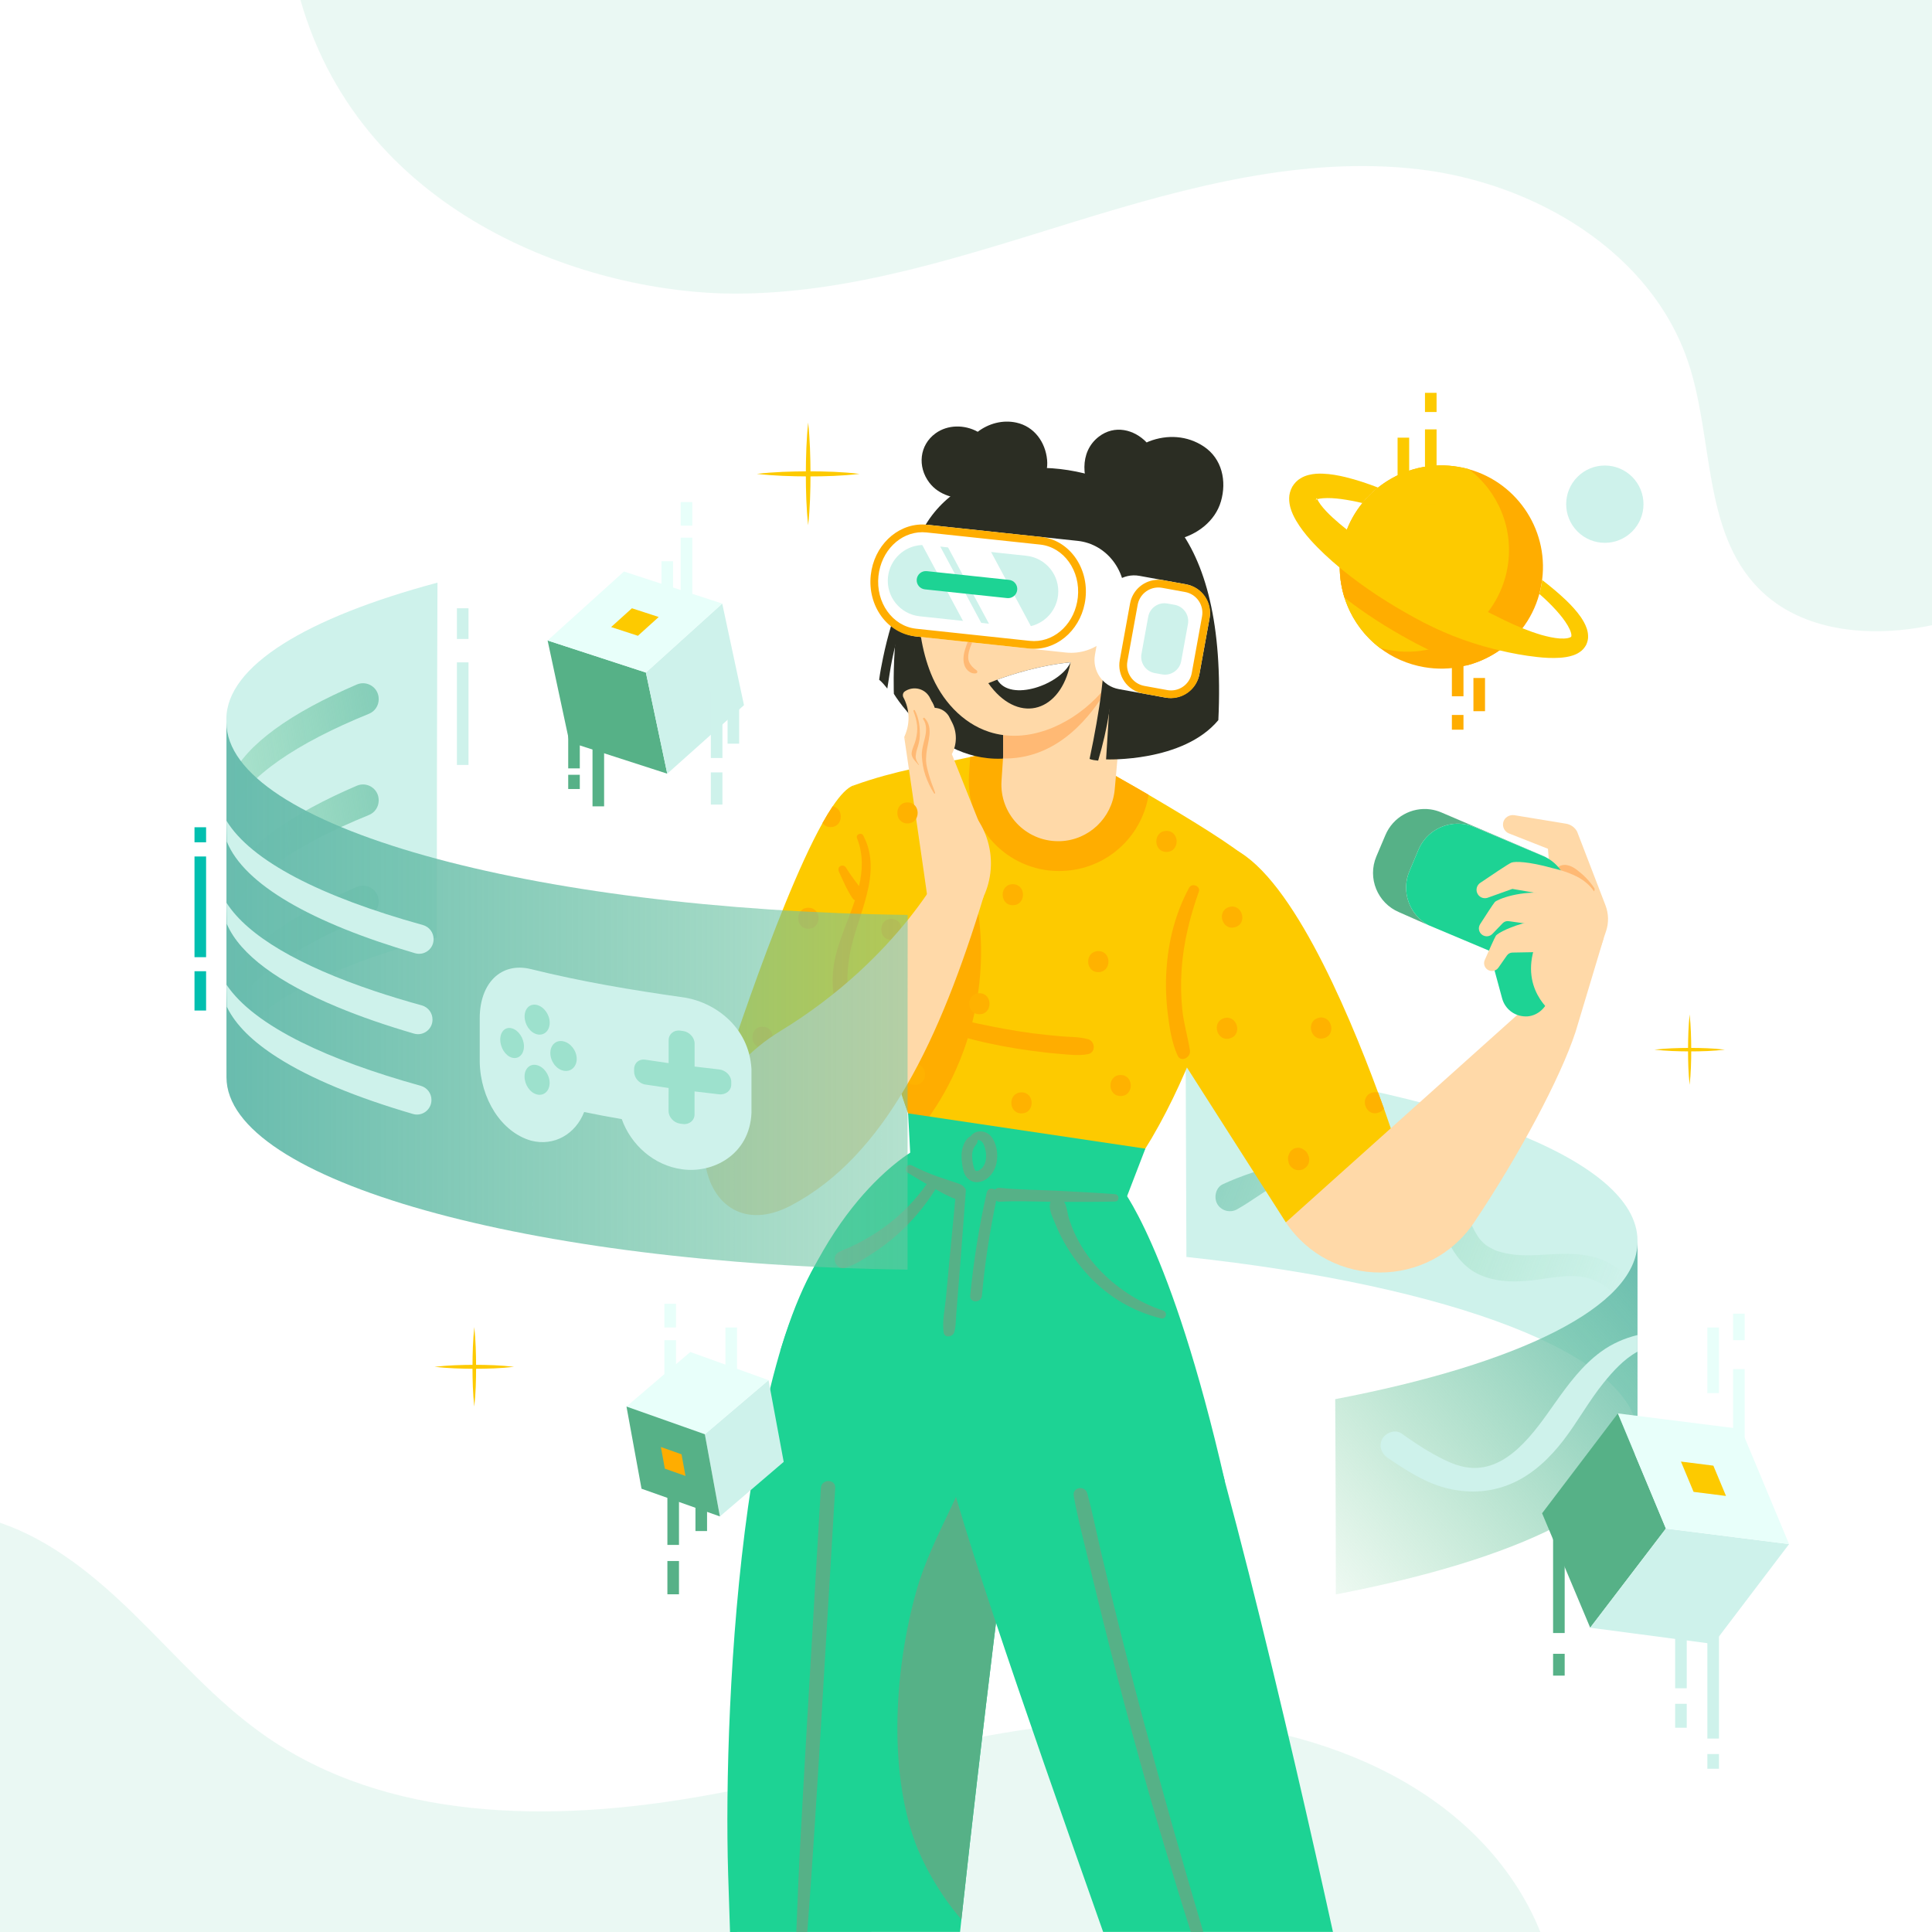
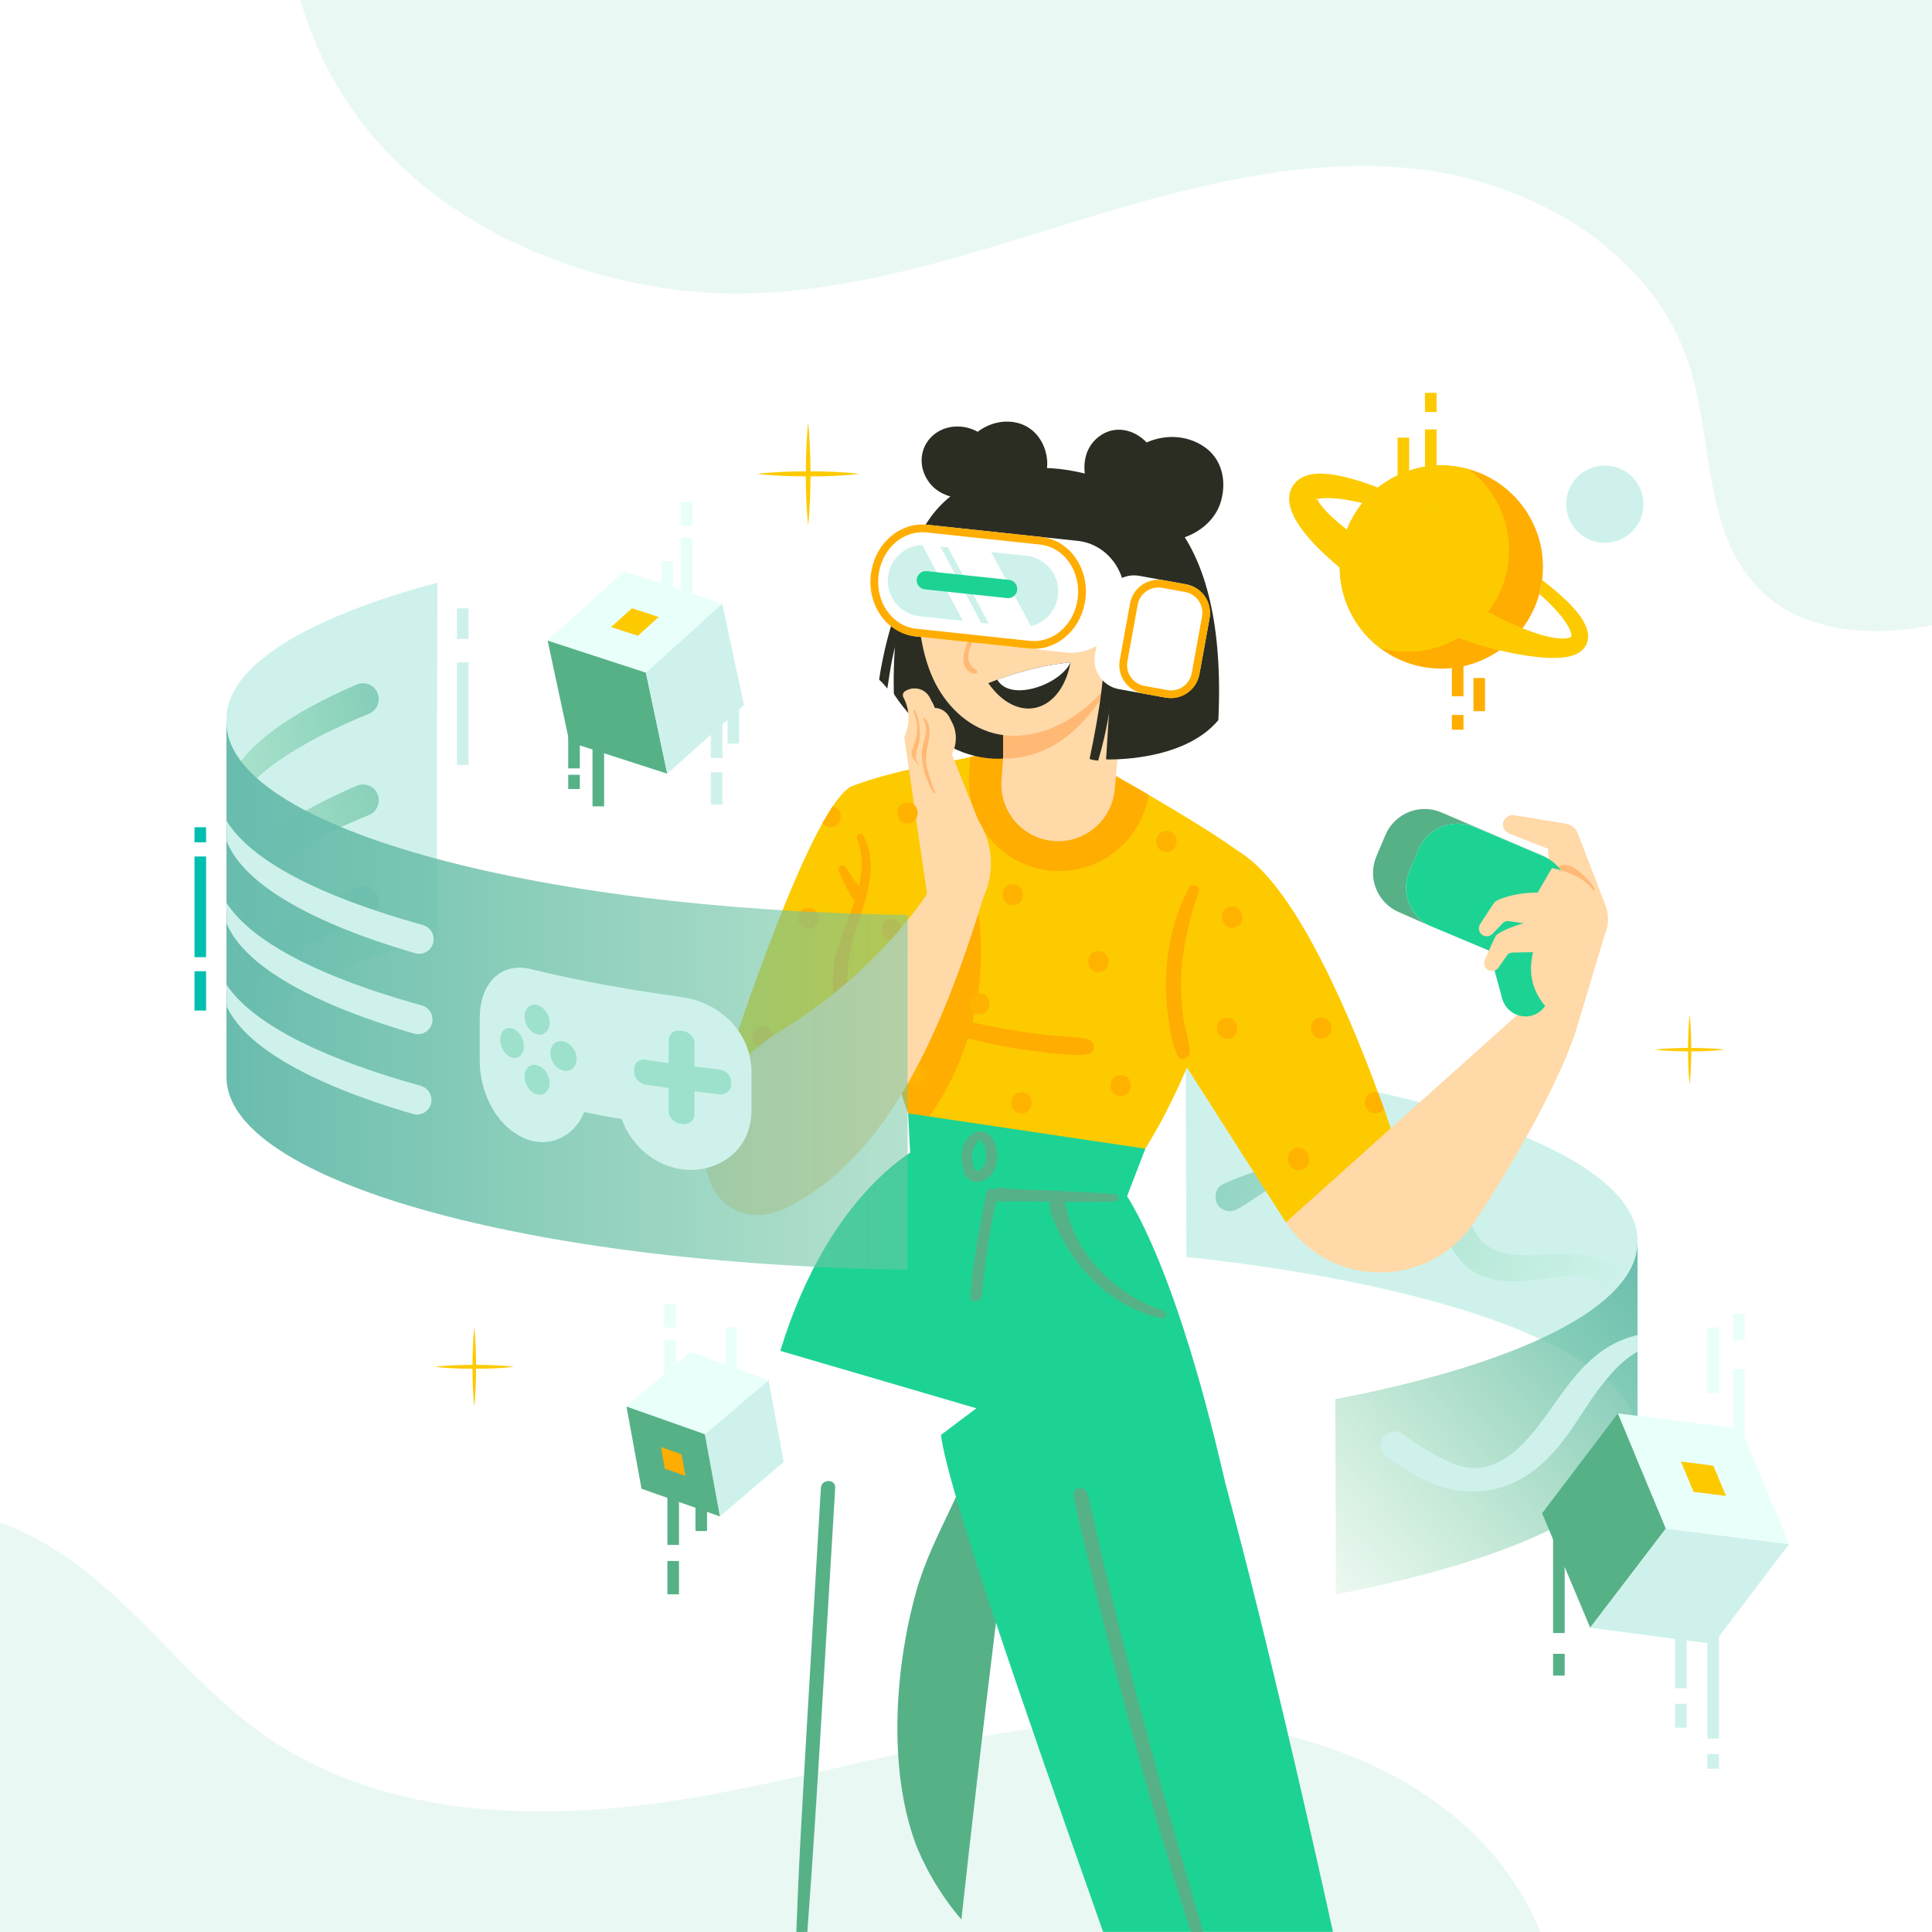
<svg xmlns="http://www.w3.org/2000/svg" version="1.1" x="0px" y="0px" viewBox="0 0 500 500" style="enable-background:new 0 0 500 500;" xml:space="preserve">
  <g id="BACKGROUND">
    <rect style="fill:#FFFFFF;" width="500" height="500" />
  </g>
  <g id="OBJECTS">
    <g>
      <path style="opacity:0.5;fill:#D7F3E8;" d="M500,0v161.8c-15.76,3.32-33.7,1.88-44.89-9.54c-14.49-14.78-11.64-38.78-18.17-58.41    c-9.54-28.64-39.7-46.48-69.68-50.03c-29.98-3.54-60.01,4.57-88.86,13.46c-28.86,8.88-58.05,18.71-88.23,18.71    C153.564,75.99,93.994,56.894,77.76,0H500z" />
      <path style="opacity:0.5;fill:#D7F3E8;" d="M398.63,500H0V394.08c13.33,4.55,24.66,13.87,34.78,23.78    c10.9,10.65,20.97,22.31,33.43,31.09c31.83,22.44,74.28,22.72,112.65,16.04c38.37-6.68,75.97-19.43,114.92-20.07    c38.94-0.64,81.52,14.14,99.82,48.52C396.73,495.56,397.74,497.75,398.63,500z" />
    </g>
    <g>
      <g>
        <path style="fill:#CEF2EB;" d="M306.86,274.719c0.008,3.1,0.014,6.199,0.025,9.298c0.049,13.761,0.103,27.522,0.156,41.283     c68.406,7.341,116.741,25.312,116.741,46.325v-50.562C423.783,300.032,375.362,282.048,306.86,274.719z" />
        <linearGradient id="SVGID_1_" gradientUnits="userSpaceOnUse" x1="253.763" y1="271.913" x2="418.507" y2="337.124">
          <stop offset="0" style="stop-color:#69BCAE" />
          <stop offset="0.405" style="stop-color:#6CC1A9;stop-opacity:0.595" />
          <stop offset="0.894" style="stop-color:#76CE9A;stop-opacity:0.106" />
          <stop offset="1" style="stop-color:#79D296;stop-opacity:0" />
        </linearGradient>
        <path style="fill:url(#SVGID_1_);" d="M422.356,333.992c-0.314-2.11-1.232-3.721-2.872-5.09     c-1.579-1.318-3.289-2.257-5.203-2.993c-4.063-1.562-8.613-1.545-12.895-1.294c-4.383,0.257-8.454,0.598-12.639-0.491     c-0.399-0.104-0.796-0.215-1.188-0.344c-0.517-0.17-0.667-0.241-0.817-0.312c-0.428-0.205-0.847-0.424-1.257-0.662     c-0.235-0.136-0.462-0.281-0.694-0.424c-0.058-0.035-0.193-0.132-0.265-0.182c-0.656-0.521-1.272-1.161-1.783-1.826     c-0.035-0.073-0.421-0.644-0.484-0.745c-0.28-0.446-0.54-0.903-0.787-1.368c-1.861-3.497-3.031-7.386-5.494-10.54     c-2.238-2.865-5.239-5.119-8.41-6.824c-6.632-3.566-14.285-4.513-21.675-3.44c-4.958,0.72-9.869,2.117-14.623,3.673     c-5.013,1.641-10.054,3.114-14.837,5.365c-1.825,0.859-2.346,3.435-1.404,5.091c1.007,1.77,3.324,2.39,5.092,1.404     c3.817-2.129,7.246-4.908,11.128-6.905c3.873-1.992,7.815-3.588,12.109-4.399c6.737-1.272,14.316-0.374,20.304,3.077     c2.893,1.667,4.953,3.661,6.557,6.418c1.966,3.379,2.823,6.442,4.51,9.995c1.726,3.633,4.392,7.018,8.141,8.698     c3.855,1.728,7.839,1.961,11.998,1.643c4.826-0.369,9.979-1.851,14.818-1.02c3.81,0.655,6.64,2.674,9.182,5.496     C420.388,337.677,422.632,335.846,422.356,333.992z" />
        <linearGradient id="SVGID_00000066474775233358039430000005447553672847985828_" gradientUnits="userSpaceOnUse" x1="431.974" y1="330.177" x2="328.334" y2="419.318">
          <stop offset="0" style="stop-color:#69BCAE" />
          <stop offset="1" style="stop-color:#79D296;stop-opacity:0" />
        </linearGradient>
        <path style="fill:url(#SVGID_00000066474775233358039430000005447553672847985828_);" d="M423.782,321.414v50.561     c0,16.78-30.821,31.624-78.072,40.654c-0.01-12.572-0.021-25.143-0.095-37.714c-0.021-4.272-0.042-8.543-0.064-12.815     C392.887,353.07,423.782,338.215,423.782,321.414z" />
      </g>
      <path style="fill:#CEF2EB;" d="M423.782,345.511v4.303c-3.478,1.882-6.386,5.107-8.776,8.067    c-3.817,4.716-6.714,10.097-10.415,14.898c-3.426,4.441-7.613,8.48-12.741,10.869c-5.413,2.527-11.239,2.95-17.033,1.597    c-5.783-1.343-10.848-4.673-15.701-7.972c-1.618-1.11-2.389-3.119-1.353-4.938c0.899-1.576,3.331-2.485,4.927-1.364    c2.622,1.85,5.276,3.68,8.078,5.244c2.569,1.427,5.339,2.876,8.247,3.436c10.816,2.094,18.228-9.251,23.472-16.632    c3.468-4.874,7-9.664,11.874-13.216C417.163,347.752,420.398,346.325,423.782,345.511z" />
    </g>
    <g>
      <path style="fill:#FFD9A8;" d="M197.744,311.65c22.348-8.198,44.467-78.344,44.467-78.344l-24.68-22.076l-32.895,74.976    L197.744,311.65z" />
      <g>
        <g>
-           <path style="fill:#1DD394;" d="M188.931,500c0.705-0.001,1.411-0.008,2.116-0.008c19.138-0.008,38.275-0.018,57.413-0.02      c0.116-1.067,0.231-2.144,0.348-3.207c5.617-51.402,11.563-98.119,14.686-121.902c1.37-10.467,2.192-16.495,2.192-16.495      l-43.621-43.675c-29.646,18.824-35.017,124.888-33.62,170.345C188.576,489.339,188.74,494.395,188.931,500z" />
          <path style="fill:#56B187;" d="M236.779,476.653c1.891,5.288,6.247,13.454,12.029,20.112      c5.617-51.402,11.563-98.119,14.686-121.902c-2.987-2.493-6.137-4.768-9.289-6.713c-2.986,15.481-12.768,28.414-17.043,43.566      C231.628,431.416,229.793,457.199,236.779,476.653z" />
          <path style="fill:#56B187;" d="M208.939,499.986c1.409-18.841,2.588-37.697,3.717-56.557c1.164-19.45,2.328-38.9,3.493-58.35      c0.143-2.386-3.566-2.374-3.706,0c-0.646,10.96-1.291,21.92-1.937,32.879c-1.146,19.449-2.312,38.896-3.364,58.35      c-0.427,7.89-0.752,15.783-1.056,23.678C207.036,499.986,207.988,499.986,208.939,499.986z" />
        </g>
        <g>
          <g>
            <path style="fill:#1DD394;" d="M318.015,499.968c8.983,0,17.966-0.001,26.949-0.001       c-10.825-49.261-32.104-141.076-45.19-170.875l-56.252,42.26c1.545,13.218,20.84,68.838,41.965,128.617L318.015,499.968z" />
          </g>
          <path style="fill:#56B187;" d="M281.603,403.544c1.279,5.389,2.588,10.771,3.927,16.146      c4.796,19.248,9.943,38.415,15.624,57.422c2.28,7.628,4.606,15.257,7.031,22.856l3.212,0      c-5.505-18.57-10.811-37.199-15.805-55.914c-2.547-9.546-4.999-19.117-7.355-28.711c-1.178-4.797-2.332-9.601-3.462-14.41      c-1.128-4.803-2.078-9.675-3.39-14.431c-0.6-2.175-3.909-1.674-3.507,0.621C278.845,392.638,280.31,398.098,281.603,403.544z" />
        </g>
        <path style="fill:#1DD394;" d="M201.94,349.602c12.758-41.771,36.402-52.944,36.402-52.944l51.412,10.126     c0,0,13.225,15.304,27.223,76.51L201.94,349.602z" />
      </g>
      <g>
        <g>
          <path style="fill:#FDCA00;" d="M184.638,286.197l28.797,4.439l20.248-43.949l-1.205-4.11l-1.397-4.74l-3.836-12.96l-1.425-4.877      l-4.932-16.741c-1.589,0.548-3.425,2.493-5.398,5.425c-0.85,1.26-1.726,2.713-2.63,4.329      C200.557,235.069,184.638,286.197,184.638,286.197z" />
          <path style="fill:#FDCA00;" d="M323.23,222.572c0,0-9.289,53.802-33.489,84.211l-51.394-10.132      c-0.44-1.039-0.88-2.09-1.296-3.153c-2.066-5.194-3.874-10.523-5.439-15.877c-10.804-36.703-10.719-74.336-10.719-74.336      c10.768-3.923,21.829-5.586,21.829-5.586l8.36-1.785l3.777-0.794l17.184-3.642c0,0,10.328,5.647,21.804,12.247      c1.124,0.66,2.273,1.308,3.398,1.968C308.38,212.22,319.747,219.199,323.23,222.572z" />
          <path style="fill:#FDCA00;" d="M226.946,218.687c-1.629,13.154-10.108,28.796-9.044,38.47      c1.513,13.751,17.147,20.064,22.585,25.596L226.946,218.687z" />
          <path style="fill:#FFAD00;" d="M252.549,232.655c0.025-0.073,0.049-0.134,0.073-0.208c0.196-0.55-0.012-0.978-0.367-1.234      c-0.049-0.183-0.086-0.367-0.122-0.562c-0.306-1.32-2.261-0.77-2.017,0.526c0.049,0.244,0.085,0.489,0.134,0.721      c-3.654,10.303-7.614,20.497-11.892,30.556c-2.176,5.097-4.424,10.144-6.747,15.168c1.564,5.353,3.373,10.682,5.439,15.877      c1.785-2.176,3.447-4.437,4.975-6.796c6.722-10.352,10.682-22.318,11.648-34.613      C254.187,245.587,253.833,239.048,252.549,232.655z" />
          <polygon style="fill:#1DD394;" points="289.067,316.379 296.415,297.272 235.019,288.14 235.869,304.284     " />
          <g>
            <path style="fill:#FFAD00;" d="M274.098,225.424c0.329,0,0.63-0.027,0.932-0.027c11.261-0.411,20.495-8.768,22.221-19.7       c-1.123-0.658-2.274-1.315-3.397-1.973c-11.48-6.604-21.81-12.248-21.81-12.248l-17.18,3.644l-3.781,0.794l-0.302,4.549       C249.876,213.998,260.645,225.424,274.098,225.424z" />
          </g>
        </g>
      </g>
      <g>
        <path style="fill:#FDCA00;" d="M306.043,274.486l26.755,41.894l30.421-14.347c0,0-1.875-6.161-5.06-15.164     c-0.495-1.312-0.979-2.683-1.505-4.1c-8.318-22.55-23.375-57.694-38.527-63.593l-17.256,14.855l-0.225,0.208L306.043,274.486z" />
        <g>
          <path style="fill:#FFB200;" d="M333.464,300.713c-0.05-0.27-0.127-0.578-0.134-0.828c-0.023-0.365,0.044-0.708,0.202-1.029      c0.035-0.119,0.079-0.234,0.134-0.344c0.005-0.009,0.009-0.019,0.014-0.028c0.008-0.017,0.017-0.034,0.026-0.052      c0.019-0.037,0.037-0.074,0.056-0.111c0.153-0.304,0.368-0.548,0.645-0.732c0.235-0.221,0.512-0.371,0.832-0.451      c0.208-0.033,0.417-0.065,0.625-0.098c0.446-0.01,0.864,0.091,1.256,0.305c0.036,0.021,0.071,0.043,0.107,0.064      c0.015,0.009,0.03,0.018,0.046,0.028l0.03,0.018c0.444,0.268,0.751,0.531,1.019,0.979c0.129,0.216,0.228,0.516,0.33,0.771      c0.022,0.055,0.044,0.109,0.066,0.164c0.113,0.344,0.137,0.689,0.071,1.037c-0.007,0.366-0.107,0.71-0.299,1.031      c-0.168,0.335-0.405,0.603-0.71,0.805c-0.258,0.242-0.563,0.408-0.914,0.496c-0.229,0.036-0.458,0.072-0.687,0.107      c-0.49,0.011-0.951-0.1-1.381-0.336c-0.196-0.144-0.391-0.289-0.587-0.433c-0.341-0.335-0.579-0.732-0.714-1.191      C333.485,300.829,333.474,300.771,333.464,300.713z" />
          <path style="fill:#FFB200;" d="M341.147,263.444c3.365-0.977,4.882,4.244,1.516,5.221      C339.299,269.642,337.781,264.421,341.147,263.444z" />
          <path style="fill:#FFB200;" d="M316.789,263.506c3.364-0.977,4.882,4.244,1.516,5.221      C314.94,269.704,313.422,264.483,316.789,263.506z" />
          <path style="fill:#FFB200;" d="M318.117,234.737c3.365-0.977,4.882,4.244,1.516,5.222      C316.269,240.935,314.751,235.714,318.117,234.737z" />
          <path style="fill:#FFB200;" d="M356.631,287.996c0.737-0.214,1.221-0.611,1.527-1.128c-0.495-1.312-0.979-2.683-1.505-4.1      c-0.445-0.156-0.964-0.177-1.543-0.008C351.743,283.738,353.263,288.974,356.631,287.996z" />
        </g>
      </g>
      <path style="fill:#FFAD00;" d="M215.645,250.859c0.675-6.059,3.645-11.929,5.612-17.863c-0.149-0.074-0.293-0.162-0.413-0.289    c-0.508-0.538-0.858-1.273-1.229-1.911c-0.321-0.553-0.604-1.12-0.881-1.695c-0.561-1.17-1.107-2.351-1.633-3.538    c-0.221-0.5-0.145-1.155,0.394-1.43c0.525-0.268,1.117-0.104,1.43,0.394c0.682,1.085,1.4,2.138,2.167,3.164    c0.099,0.133,0.196,0.267,0.299,0.397c-0.225-0.285,0.098,0.128,0.137,0.178c0.232,0.302,0.456,0.608,0.677,0.918    c0.034,0.048,0.069,0.095,0.103,0.143c0.961-4.073,1.145-8.2-0.527-12.464c-0.365-0.931,1.15-1.522,1.612-0.656    c5.303,9.925-1.721,20.87-3.467,30.771c-0.936,5.306-1.048,11.182,1.3,16.154c2.005,4.247,5.51,7.614,9.538,9.961    c1.441,0.84,0.523,3.457-1.144,2.812C219.555,272.012,214.486,261.267,215.645,250.859z" />
      <path style="fill:#FFAD00;" d="M281.611,268.949c-2.265-0.651-4.791-0.561-7.128-0.766c-2.428-0.213-4.857-0.461-7.274-0.776    c-4.703-0.613-9.37-1.486-14.006-2.481c-9.426-2.022-18.694-4.936-27.582-8.668c-1.743-0.732-3.275,1.762-1.491,2.625    c8.966,4.341,18.319,7.777,27.974,10.234c4.796,1.22,9.673,2.111,14.575,2.782c2.49,0.341,4.984,0.634,7.489,0.837    c2.441,0.197,5.022,0.552,7.443,0.065C283.642,272.392,283.432,269.472,281.611,268.949z" />
      <g>
        <g>
          <g>
            <path style="fill:#2B2D23;" d="M238.205,138.314c-7.978,16.495-6.871,41.252-6.871,41.252s12.499,21.093,33.494,16.003       l1.569-61.77C266.398,133.798,241.313,131.888,238.205,138.314z" />
            <path style="fill:#2B2D23;" d="M237.698,145.48c-3.264,4.885-5.312,10.638-7.007,16.229c-0.853,2.816-1.57,5.671-2.165,8.552       c-0.383,1.856-0.749,3.749-1.004,5.647c0.799,0.666,1.473,1.483,2.111,2.306c0.42-2.533,0.746-5.079,1.265-7.599       c0.571-2.772,1.281-5.516,2.108-8.223c1.692-5.538,4.144-10.733,6.232-16.118C239.595,145.354,238.25,144.654,237.698,145.48z" />
            <g>
              <path style="fill:#FFD9A8;" d="M273.824,217.697h0.575c7.371-0.274,13.398-6,14.084-13.344l3.48-38.634l-32.414,6.439        l0.027,6.275v4.63l0.055,12.576l-0.055,0.658l-0.384,5.754C258.617,210.546,265.385,217.697,273.824,217.697z" />
            </g>
            <g>
              <path style="fill:#FFB974;" d="M259.576,183.064l0.055,12.576l-0.055,0.658c12.686,0.219,21.262-8.658,26.77-17.673        c-6.85-2.11-13.864-2.521-20.002-1.808c-2.302,0.247-4.576,0.794-6.768,1.617V183.064z" />
            </g>
          </g>
          <g>
            <g>
              <g>
                <path style="fill:#FFD9A8;" d="M240.897,174.265c2.735,6.834,8.102,12.876,15.09,15.144         c9.681,3.161,20.467-1.461,27.626-8.705c4.09-4.126,7.191-9.289,9.015-14.79c4.025-11.947,2.082-25.534-8.672-33.877         c-7.356-5.711-21.138-8.046-31.215-4.473c-3.954,1.392-7.342,3.693-9.545,7.07         C236.207,145.365,236.266,162.719,240.897,174.265z" />
              </g>
            </g>
            <g>
              <path style="fill:#2B2D23;" d="M274.375,125.472c22.769-4.354,43.312,11.459,40.932,60.897        c-9.145,10.98-29.055,10.162-29.055,10.162l1.671-26.767l-6.336-32.776L274.375,125.472z" />
              <path style="fill:#2B2D23;" d="M311.539,115.551c-4.258-2.84-9.459-3.147-14.185-1.313c-0.204,0.079-0.402,0.182-0.604,0.269        c-3.202-3.358-8.267-4.652-12.369-1.501c-5.202,3.995-4.421,11.468-1.03,16.333c1.777,2.549,4.451,4.305,7.389,5.229        c3.105,4.142,9.046,6.205,14.031,5.02c5.032-1.197,9.714-4.69,11.207-9.839C317.495,124.523,316.298,118.725,311.539,115.551z        " />
              <path style="fill:#2B2D23;" d="M284.204,196.85c1.204-4.078,2.171-8.215,2.837-12.431c0.953-6.028,1.502-12.126,1.637-18.228        c0.077-3.49-0.04-6.965-0.337-10.443c-0.133-1.559-2.487-1.51-2.444,0.075c0.165,6.036,0.129,12.095-0.347,18.117        c-0.472,5.979-1.48,11.856-2.603,17.742c-0.302,1.583-0.624,3.16-0.964,4.732C282.683,196.691,283.464,196.782,284.204,196.85        z" />
              <g>
                <path style="fill:#FFD9A8;" d="M294.788,152.929c3.073-1.652,7.185-1.825,9.836,0.444c2.208,1.889,2.952,5.003,2.973,7.909         c0.027,3.748-0.987,7.564-3.237,10.561c-2.25,2.998-5.804,5.089-9.551,5.184c-3.747,0.095-7.567-1.983-9.18-5.366         C282.535,165.169,289.266,155.897,294.788,152.929z" />
              </g>
              <g>
                <path style="fill:#2B2D23;" d="M290.601,166.541c0.993-1.676,2.421-3.144,4.141-4.076c0.789-0.428,1.599-0.792,2.464-1.033         c0.866-0.242,1.778-0.31,2.662-0.467c0.575-0.102,0.862,0.829,0.281,1.009c-0.385,0.119-0.735,0.249-1.079,0.46         c-0.345,0.212-0.666,0.462-0.995,0.698c-0.336,0.241-0.667,0.492-0.992,0.747c-0.158,0.123-0.314,0.249-0.463,0.383         c-0.146,0.132-0.378,0.289-0.475,0.459c0.034-0.035,0.068-0.071,0.102-0.106c-0.049,0.051-0.098,0.103-0.145,0.155         c-0.124,0.132-0.249,0.263-0.378,0.389c-0.079,0.077-0.159,0.153-0.237,0.231c-0.012,0.012-0.008,0.006-0.018,0.016         c-0.314,0.258-0.58,0.653-0.824,0.971c-0.511,0.668-1.002,1.351-1.412,2.086c-0.191,0.344-0.716,0.599-1.086,0.652         c-0.388,0.055-0.881-0.048-1.192-0.297C290.211,168.221,290.135,167.327,290.601,166.541z" />
              </g>
            </g>
            <path style="fill:#2B2D23;" d="M242.291,144.362c0.595,2.98,9.776,3.221,10.272-0.187       C253.159,140.083,241.614,140.974,242.291,144.362z" />
            <path style="fill:#2B2D23;" d="M267.239,147.712c-0.089,2.874,9.858,4.729,10.984,3.232       C281.27,146.893,267.398,142.571,267.239,147.712z" />
            <path style="fill:#FFB974;" d="M250.123,166.971c1.496-4.098,3.199-8.088,4.947-12.082c0.17-0.388,0.791-0.213,0.649,0.203       c-1.15,3.357-2.326,6.672-3.631,9.978c-0.631,1.599-1.535,3.33-1.519,5.083c0.013,1.467,1.035,2.53,2.165,3.33       c0.293,0.208,0.248,0.709-0.144,0.777c-1.353,0.237-2.581-0.881-2.987-2.076C249.02,170.467,249.527,168.606,250.123,166.971z" />
            <path style="fill:#2B2D23;" d="M249.203,156.502c-0.63-1.05-1.571-1.863-2.69-2.359c-2.232-0.99-5.305-0.239-6.325,2.136       c-0.214,0.498,0.023,1.108,0.489,1.359c0.499,0.269,1.051,0.134,1.414-0.295c0.067-0.079,0.135-0.155,0.203-0.233       c0.076-0.087-0.062,0.042,0.081-0.087c0.152-0.137,0.305-0.275,0.469-0.397c0.204-0.152,0.503-0.316,0.904-0.436       c0.035-0.007,0.12-0.028,0.152-0.034c0.102-0.019,0.204-0.035,0.307-0.046c0.103-0.011,0.206-0.017,0.309-0.02       c0.02-0.001,0.144,0.003,0.176,0.003c0.446,0.023,0.78,0.094,1.163,0.249c0.725,0.294,1.326,0.806,1.791,1.456       c0.507,0.71,0.881,1.457,1.126,2.297c0.177,0.608,1.188,0.449,1.217-0.165C250.049,158.728,249.826,157.54,249.203,156.502z" />
            <path style="fill:#2B2D23;" d="M279.211,164.265c0.041-1.369-0.814-2.872-1.642-3.911c-1.739-2.184-4.389-3.576-7.225-3.267       c-3.118,0.34-5.687,2.236-6.778,5.181c-0.255,0.688,0.805,0.998,1.148,0.43c1.264-2.093,3.915-3.537,6.368-3.313       c2.404,0.22,4.578,2.04,5.284,4.33c0.219,0.71,0.349,1.559,1.115,1.893C278.414,166.016,279.184,165.165,279.211,164.265z" />
            <g>
              <path style="fill:#2B2D23;" d="M255.772,176.807c7.422,10.491,17.966,7.823,20.954-3.885c0.128-0.482,0.236-0.977,0.337-1.502        c-7.774,0.7-15.309,3.14-18.97,4.483c-0.137,0.051-0.274,0.103-0.411,0.154C256.465,176.515,255.772,176.807,255.772,176.807z        " />
              <path style="fill:#FFFFFF;" d="M277.063,171.42c-7.774,0.7-15.309,3.14-18.97,4.483        C261.497,181.804,274.408,177.17,277.063,171.42z" />
            </g>
          </g>
        </g>
        <path style="fill:#2B2D23;" d="M270.989,119.002c-0.439-4.561-3.292-8.6-7.938-9.626c-3.534-0.781-7.201,0.214-10.021,2.371     c-0.028-0.016-0.055-0.037-0.083-0.053c-3.337-1.814-7.666-1.832-10.807,0.437c-4.225,3.052-4.736,8.668-1.652,12.747     c2.577,3.409,6.743,4.211,10.781,4.409c1.653,0.674,3.503,0.573,5.135-0.247c2.667,1.239,5.893,1.166,8.79-0.089     C268.994,127.309,271.385,123.108,270.989,119.002z" />
        <path style="fill:#2B2D23;" d="M294.566,128.182c-20.192-11.891-47.22-9.096-56.361,10.132     c25.754,4.703,47.127,6.397,47.127,6.397L294.566,128.182z" />
      </g>
      <g>
        <path style="fill:#FFD9A8;" d="M240.487,235.574c-0.945-7.032-6.473-44.808-6.473-44.808l17.146,18.938     c6.964,7.692,7.068,19.38,0.24,27.194l-2.218,2.538C249.183,239.436,240.739,237.445,240.487,235.574z" />
        <path style="fill:#FFD9A8;" d="M250.216,212.487l-16.203-21.714l0.313-0.789c1.232-3.099,1.038-6.576-0.532-9.511     c-0.247-0.475-0.153-1.045,0.208-1.406c0.057-0.057,0.123-0.105,0.19-0.152c1.814-1.209,4.18-0.936,5.664,0.545     c0.247,0.247,0.457,0.532,0.656,0.845l0.771,1.491l0.076,0.152c1.323,2.574,1.298,5.624-0.068,8.171l8.64,21.664L250.216,212.487     z" />
        <path style="fill:#FFD9A8;" d="M242.263,206.451l-5.912-11.448c2.352-4.957,1.62-8.425,0.049-11.359     c-0.247-0.475-0.153-1.045,0.208-1.407c0.057-0.057,0.123-0.105,0.19-0.152c1.386-0.932,3.106-0.982,4.485-0.29l0.076,0.152     c1.323,2.574,1.298,5.624-0.068,8.171l-2.232,5.681L242.263,206.451z" />
        <path style="fill:#FFD9A8;" d="M239.058,195.8l0.312-0.785c1.23-3.093,1.037-6.571-0.53-9.508l0,0     c-0.29-0.543-0.12-1.217,0.392-1.559l0,0c2.12-1.415,4.99-0.786,6.324,1.384l0.844,1.647c1.319,2.573,1.295,5.629-0.066,8.18l0,0     l8.926,22.363L239.058,195.8z" />
        <path style="fill:#FFB974;" d="M242.018,205.211c-0.24-0.827-0.594-1.616-0.886-2.426c-0.297-0.826-0.557-1.671-0.802-2.513     c-0.251-0.865-0.473-1.741-0.599-2.633c-0.128-0.904-0.063-1.765,0.023-2.667c0.286-2.983,1.966-6.596-0.456-9.142     c-0.217-0.228-0.532,0.07-0.359,0.317c0.968,1.381,0.803,3.224,0.434,4.778c-0.379,1.598-0.925,3.274-0.788,4.932     c0.136,1.651,0.361,3.232,0.909,4.804c0.554,1.588,1.315,3.24,2.232,4.651C241.814,205.449,242.072,205.396,242.018,205.211z" />
        <path style="fill:#FFB974;" d="M237.786,197.862c-0.426-0.576-0.876-1.456-0.801-2.191c0.061-0.598,0.143-1.162,0.333-1.736     c0.367-1.115,0.697-2.25,0.732-3.433c0.067-2.241-0.213-4.668-1.292-6.661c-0.124-0.229-0.44-0.057-0.354,0.177     c0.441,1.192,0.801,2.408,0.94,3.675c0.139,1.264-0.049,2.505-0.344,3.734c-0.273,1.138-0.902,2.208-1.059,3.365     c-0.178,1.304,1.042,2.228,1.756,3.149C237.744,198.001,237.83,197.923,237.786,197.862z" />
      </g>
      <g>
        <path style="fill:#FFB200;" d="M301.881,215.041c3.504,0,3.505,5.437,0,5.437C298.377,220.478,298.376,215.041,301.881,215.041z" />
        <path style="fill:#FFB200;" d="M284.244,246.146c3.504,0,3.505,5.437,0,5.437C280.741,251.583,280.739,246.146,284.244,246.146z" />
        <path style="fill:#FFB200;" d="M262.118,228.83c3.504,0,3.505,5.437,0,5.437C258.614,234.267,258.613,228.83,262.118,228.83z" />
        <path style="fill:#FFB200;" d="M253.46,257.049c3.504,0,3.505,5.437,0,5.437C249.956,262.486,249.954,257.049,253.46,257.049z" />
        <path style="fill:#FFB200;" d="M230.692,237.809c3.504,0,3.505,5.437,0,5.437C227.188,243.246,227.187,237.809,230.692,237.809z" />
        <path style="fill:#FFB200;" d="M234.861,207.666c3.503,0,3.505,5.437,0,5.437C231.357,213.103,231.356,207.666,234.861,207.666z" />
        <path style="fill:#FFB200;" d="M209.207,234.923c3.504,0,3.505,5.437,0,5.437C205.703,240.36,205.702,234.923,209.207,234.923z" />
        <path style="fill:#FFB200;" d="M197.342,265.707c3.504,0,3.505,5.437,0,5.437C193.839,271.145,193.837,265.707,197.342,265.707z" />
        <path style="fill:#FFB200;" d="M212.859,213.012c0.438,0.603,1.123,1.041,2.11,1.041c3.315,0,3.507-4.877,0.521-5.37     C214.64,209.943,213.764,211.395,212.859,213.012z" />
        <path style="fill:#FFB200;" d="M290.016,278.213c3.504,0,3.505,5.437,0,5.437C286.512,283.651,286.511,278.213,290.016,278.213z" />
        <path style="fill:#FFB200;" d="M264.362,282.703c3.504,0,3.505,5.437,0,5.437C260.859,288.14,260.857,282.703,264.362,282.703z" />
        <path style="fill:#FFB200;" d="M236.785,275.327c3.504,0,3.505,5.437,0,5.437C233.281,280.764,233.28,275.327,236.785,275.327z" />
      </g>
      <path style="fill:#FFD9A8;" d="M254.571,232c-11.238,36.808-25.369,67.136-49.937,80.02    c-23.824,12.495-34.141-25.987-2.659-45.198c31.482-19.211,43.259-44.268,43.259-44.268L254.571,232z" />
      <path style="fill:#FFAD00;" d="M301.87,251.118c0.487-7.547,2.28-14.698,5.869-21.368c0.72-1.337,3.049-0.461,2.517,1.024    c-2.325,6.49-4.039,13.453-4.471,20.344c-0.211,3.367-0.158,6.748,0.183,10.105c0.367,3.617,1.416,7.056,1.987,10.623    c0.286,1.785-2.324,3.253-3.205,1.304c-1.508-3.334-2.075-7.133-2.522-10.745C301.766,258.664,301.627,254.883,301.87,251.118z" />
      <path style="fill:#56B187;" d="M248.984,301.156c0.144,1.052,0.324,2.188,0.889,3.109c0.693,1.13,1.899,1.797,3.234,1.668    c2.464-0.238,4.262-2.506,4.764-4.803c0.504-2.308,0.138-5.21-1.411-7.068c-1.317-1.581-4.036-1.77-5.27-0.005    c-1.049,0.392-1.73,1.877-2.029,2.838C248.732,298.273,248.79,299.745,248.984,301.156z M251.59,299.476    c-0.015-0.4-0.013-0.81,0.056-1.194c0.046-0.254,0.188-0.766,0.232-0.877c0.078-0.193,0.18-0.381,0.286-0.559    c0.049-0.083,0.102-0.167,0.159-0.246c0.015-0.018,0.014-0.017,0.074-0.091c0.34-0.415,0.665-0.844,0.595-1.413    c-0.001-0.012-0.009-0.019-0.011-0.031c0.255-0.074,0.515,0.006,0.79,0.13c0.201,0.09-0.007-0.032,0.083,0.047    c0.052,0.046,0.101,0.094,0.151,0.143c0.086,0.086,0.169,0.176,0.25,0.265c0.021,0.023,0.021,0.021,0.03,0.029    c0.007,0.01,0.003,0.007,0.016,0.026c0.258,0.379,0.31,0.526,0.428,0.86c0.515,1.452,0.689,3.111,0.137,4.572    c-0.02,0.042-0.071,0.16-0.08,0.178c-0.045,0.093-0.092,0.184-0.143,0.274c-0.087,0.157-0.182,0.309-0.285,0.456    c-0.064,0.079-0.13,0.154-0.199,0.227c-0.122,0.13-0.251,0.254-0.387,0.369c0.152-0.127-0.25,0.164-0.324,0.205    c-0.077,0.043-0.165,0.089-0.25,0.124c-0.003-0.001-0.01-0.001-0.069,0.016c-0.232,0.065-0.151,0.057-0.337,0.073    c-0.071,0.006-0.078,0.005-0.104,0.006c-0.014-0.002-0.124-0.016-0.142-0.019l0,0c0.004,0,0.013,0.001,0.05,0.006    c-0.031-0.004-0.054-0.019-0.076-0.031c-0.053-0.047-0.102-0.096-0.153-0.146c-0.005-0.005-0.028-0.035-0.047-0.06    c0.003-0.004-0.058-0.11-0.072-0.135c-0.026-0.047-0.049-0.095-0.073-0.142c-0.016-0.033-0.038-0.08-0.044-0.096    c-0.054-0.158-0.103-0.318-0.146-0.48C251.771,301.153,251.623,300.312,251.59,299.476z" />
      <path style="fill:#56B187;" d="M255.36,308.64c0.25-1.107,1.393-1.243,2.13-0.764c0.29-0.329,0.717-0.529,1.28-0.467    c4.914,0.539,9.955,0.513,14.894,0.761c4.967,0.249,9.935,0.499,14.894,0.881c1.211,0.093,1.241,1.876,0,1.905    c-4.382,0.103-8.764,0.099-13.147,0.086c0.736,1.211,0.844,3.075,1.246,4.339c0.493,1.552,1.089,3.067,1.809,4.528    c1.497,3.038,3.389,5.803,5.684,8.293c4.547,4.934,10.461,8.887,16.856,10.964c1.278,0.416,0.789,2.352-0.532,2.03    c-7.212-1.759-13.582-5.536-18.66-10.949c-2.483-2.647-4.681-5.645-6.454-8.811c-0.884-1.58-1.656-3.211-2.329-4.892    c-0.694-1.731-1.781-3.702-1.157-5.529c-4.36-0.063-8.768-0.254-13.104-0.01c-0.394,0.022-0.695-0.099-0.954-0.268    c-1.707,8.117-2.955,16.319-3.693,24.581c-0.173,1.94-3.229,1.945-3.04,0C251.957,326.344,253.376,317.435,255.36,308.64z" />
-       <path style="fill:#56B187;" d="M217.077,324.04c1.043-0.586,2.236-0.96,3.322-1.47c1.096-0.514,2.173-1.068,3.23-1.659    c2.103-1.177,4.143-2.485,6.061-3.947c3.814-2.909,7.193-6.388,9.968-10.3c0.061-0.086,0.139-0.133,0.21-0.2    c-1.66-0.965-3.32-1.926-4.951-2.948c-1.195-0.749-0.178-2.526,1.078-1.899c2.109,1.052,4.292,2.035,6.513,2.825    c1.107,0.394,2.221,0.766,3.339,1.125c0.561,0.18,1.119,0.371,1.679,0.556c0.771,0.254,1.588,0.5,2.039,1.2    c0.253,0.2,0.42,0.509,0.388,0.953c-0.454,6.149-0.926,12.296-1.412,18.443c-0.238,3.018-0.477,6.036-0.715,9.054    c-0.123,1.565-0.247,3.13-0.37,4.694c-0.114,1.452-0.074,2.992-0.529,4.38c-0.392,1.197-2.495,1.506-2.713,0    c-0.418-2.89,0.331-6.168,0.603-9.074l0.845-9.054c0.512-5.486,1.039-10.97,1.575-16.453c-0.318-0.084-0.64-0.201-0.995-0.363    c-0.572-0.261-1.143-0.524-1.702-0.812c-0.832-0.428-1.646-0.887-2.46-1.346c-0.033,0.081-0.042,0.158-0.094,0.241    c-2.763,4.332-6.121,8.323-9.987,11.712c-1.945,1.704-4.016,3.285-6.189,4.687c-2.16,1.393-4.595,2.997-7.076,3.727    C216.317,328.822,214.892,325.267,217.077,324.04z" />
      <g>
        <path style="fill:#FFFFFF;" d="M275.806,168.87l-38.367-4.109c-7.537-0.816-12.946-7.945-12.082-15.922v0     c0.864-7.978,7.673-13.783,15.21-12.967l38.367,4.109c7.537,0.816,12.946,7.944,12.083,15.922l0,0     C290.152,163.88,283.343,169.686,275.806,168.87z" />
        <g>
          <path style="fill:#FFAD00;" d="M238.691,137.738L238.691,137.738c0.358,0,0.722,0.02,1.083,0.059l29.439,3.143      c6.109,0.661,10.473,6.787,9.73,13.656c-0.698,6.451-5.576,11.315-11.345,11.315c-0.359,0-0.723-0.02-1.085-0.059l-29.439-3.143      c-6.109-0.661-10.473-6.787-9.73-13.656C228.043,142.603,232.921,137.738,238.691,137.738 M238.69,135.738      c-6.689,0-12.522,5.604-13.334,13.1l0,0c-0.864,7.977,4.286,15.078,11.503,15.859l29.442,3.143      c0.435,0.047,0.868,0.07,1.297,0.07c6.689,0,12.522-5.604,13.334-13.1c0.864-7.978-4.286-15.078-11.503-15.859l-29.442-3.143      C239.551,135.761,239.119,135.738,238.69,135.738L238.69,135.738z" />
        </g>
        <path style="fill:#CEF2EB;" d="M238.016,159.492l12.251,1.31l4.09,0.436l1.738,0.193l7.155,0.761l0.39,0.044     c0.527,0.055,1.061,0.07,1.573,0.039c4.415-0.272,8.122-3.691,8.617-8.241c0.549-5.086-3.117-9.65-8.203-10.2l-12.973-1.382     l-7.145-0.762l-1.748-0.193l-3.758-0.398c-0.107-0.013-0.214-0.016-0.321-0.019c-0.429-0.041-0.846-0.045-1.252-0.02     c-4.415,0.272-8.122,3.691-8.617,8.241C229.264,154.379,232.93,158.943,238.016,159.492z" />
        <g>
          <polygon style="fill:#FFFFFF;" points="244.549,140.172 256.746,162.919 267.602,163.558 255.394,140.812     " />
          <path style="fill:#FFFFFF;" d="M237.834,139.469l12.196,22.725l4.713,0.503l-12.208-22.746l-4.33-0.459      C238.081,139.476,237.957,139.472,237.834,139.469z" />
        </g>
        <path style="fill:#1DD394;" d="M239.357,152.525l21.29,2.26c1.301,0.138,2.468-0.805,2.606-2.106l0,0     c0.138-1.301-0.805-2.468-2.106-2.606l-21.289-2.26c-1.301-0.138-2.468,0.805-2.606,2.106l0,0     C237.113,151.22,238.056,152.387,239.357,152.525z" />
      </g>
      <g>
        <path style="fill:#FFFFFF;" d="M289.549,178.344l11.965,2.175c4.165,0.757,8.156-2.006,8.913-6.171l2.587-14.231     c0.757-4.165-2.006-8.156-6.171-8.913l-11.964-2.175c-4.165-0.757-8.156,2.006-8.913,6.171l-2.587,14.231     C282.621,173.596,285.384,177.587,289.549,178.344z" />
-         <path style="fill:#CEF2EB;" d="M303.996,156.529l-1.87-0.34c-2.324-0.423-4.551,1.119-4.973,3.443l-1.743,9.589     c-0.423,2.324,1.119,4.551,3.443,4.973l1.87,0.34c2.324,0.423,4.551-1.119,4.973-3.443l1.744-9.589     C307.862,159.178,306.32,156.951,303.996,156.529z" />
        <g>
          <path style="fill:#FFAD00;" d="M299.784,152.044c0.327,0,0.658,0.03,0.984,0.089l5.927,1.077      c1.433,0.26,2.679,1.063,3.508,2.261c0.829,1.197,1.142,2.646,0.882,4.079l-2.663,14.651c-0.472,2.595-2.724,4.478-5.356,4.478      c-0.327,0-0.658-0.03-0.984-0.089l-5.927-1.078c-2.958-0.538-4.927-3.382-4.389-6.34l2.663-14.649      C294.899,153.927,297.152,152.044,299.784,152.044 M299.784,150.044c-3.533,0-6.67,2.522-7.324,6.121l-2.663,14.649      c-0.736,4.05,1.95,7.929,5.999,8.666l5.927,1.078c0.451,0.082,0.9,0.122,1.342,0.122c3.533,0,6.669-2.522,7.324-6.121      l2.664-14.651c0.736-4.049-1.95-7.929-5.999-8.665l-5.927-1.077C300.675,150.083,300.226,150.044,299.784,150.044      L299.784,150.044z" />
        </g>
      </g>
      <g>
        <path style="fill:#FFD9A8;" d="M407.723,267.13c-3.841,11.691-14.373,31.537-26.176,49.162     c-11.619,17.352-37.12,17.389-48.781,0.065l0,0l65.333-58.568L407.723,267.13z" />
        <g>
          <g>
            <path style="fill:#FFD9A8;" d="M394.245,234.268c-2.01,19.232-2.824,32.196,13.483,32.866l7.324-24.384L394.245,234.268z" />
            <g>
              <path style="fill:#FFD9A8;" d="M391.954,210.979l13.348,2.195c1.217,0.2,2.271,0.954,2.854,2.04l7.342,19.085        c0.83,2.157,0.879,4.537,0.137,6.727l-8.773,25.915c-0.768-3.414-8.403-4.338-10.672-13.017        c-3.165-9.098,4.982-26.798,4.982-26.798l-0.559-7.462l-10.073-3.963c-1.103-0.434-1.779-1.612-1.507-2.854        C389.317,211.553,390.647,210.764,391.954,210.979z" />
              <path style="fill:#FFB974;" d="M403.059,224.486c0.832-0.574,1.599-0.757,2.48-0.596c0.896,0.164,1.726,0.592,2.56,1.229        c1.615,1.234,3.125,2.655,4.499,4.716c0.241,0.361-0.075,1.151-0.328,0.823c-1.346-1.745-2.866-3.212-4.47-3.831        c-0.771-0.298-1.556-0.498-2.333-0.729c-0.825-0.245-1.603-0.518-2.409-0.932C402.87,225.068,402.893,224.601,403.059,224.486        z" />
              <g>
                <path style="fill:#56B187;" d="M400.07,221.849l-18.537-7.808c-0.911-0.38-1.839-0.643-2.768-0.772         c-4.829-0.669-9.69,1.956-11.677,6.653l-2.319,5.513c-2.237,5.288-0.031,11.343,4.944,14.011l-7.628-3.367         c-5.608-2.366-8.247-8.837-5.881-14.445l2.336-5.511c1.986-4.697,6.831-7.324,11.66-6.656         c0.946,0.131,1.873,0.394,2.785,0.774l26.246,11.203C399.517,221.57,399.804,221.694,400.07,221.849z" />
                <path style="fill:#1DD394;" d="M405.76,233.764l-4.759,23.998c-0.556,2.798-2.861,5.032-5.634,5.274         c-0.171,0.01-0.341,0.02-0.509,0.014c-2.973-0.023-5.375-1.979-6.104-4.65l-3.337-12.3l-0.01-0.052l-15.629-6.577         c-0.017-0.002-0.047-0.023-0.064-0.026c-4.975-2.667-7.181-8.723-4.944-14.011l2.319-5.513         c1.986-4.697,6.848-7.322,11.677-6.653c0.929,0.129,1.857,0.392,2.768,0.772l18.537,7.808l0.031,0.021         C404.373,224.119,406.716,228.942,405.76,233.764z" />
              </g>
-               <path style="fill:#FFD9A8;" d="M401.654,224.635c-6.116-1.689-9.53-1.748-10.488-1.395c-0.713,0.262-5.622,3.572-8.089,5.249        c-0.829,0.563-1.162,1.618-0.81,2.557l0,0c0.4,1.065,1.554,1.642,2.646,1.321l6.488-2.321l9.372,1.611L401.654,224.635z" />
              <path style="fill:#FFD9A8;" d="M401.077,231.23c-7.547-0.983-13.612,1.544-14.222,2.222c-0.412,0.459-2.496,3.685-3.803,5.729        c-0.6,0.938-0.334,2.18,0.595,2.794l0,0c0.82,0.541,1.909,0.421,2.59-0.287l2.656-2.761c0.398-0.413,0.97-0.611,1.538-0.532        l6.28,0.873L401.077,231.23z" />
              <path style="fill:#FFD9A8;" d="M395.582,238.612c-4.375,1.026-7.969,2.818-8.466,3.584c-0.336,0.517-1.891,4.029-2.865,6.251        c-0.447,1.02,0.01,2.205,1.023,2.667l0,0c0.894,0.407,1.951,0.118,2.514-0.687l2.194-3.141        c0.329-0.47,0.862-0.755,1.436-0.765l6.34-0.115L395.582,238.612z" />
            </g>
          </g>
          <path style="fill:#FFD9A8;" d="M401.654,224.635c6.534,1.532,10.413,3.881,12.024,8.34c1.611,4.459-6.552,26.633-6.552,26.633      l-4.415,3.259c0,0-9.048-5.646-5.771-17.06l-2.494-8.815L401.654,224.635z" />
        </g>
      </g>
    </g>
    <g>
      <g>
        <path style="fill:#FDCA00;" d="M209.154,109.352c0.469,4.428,0.582,8.856,0.604,13.284c-0.007,4.428-0.117,8.856-0.604,13.284     c-0.487-4.428-0.598-8.856-0.604-13.284C208.572,118.208,208.686,113.78,209.154,109.352z" />
        <path style="fill:#FDCA00;" d="M195.87,122.636c4.428-0.512,8.856-0.636,13.284-0.661c4.428,0.006,8.856,0.127,13.284,0.661     c-4.428,0.534-8.856,0.656-13.284,0.661C204.726,123.273,200.298,123.148,195.87,122.636z" />
      </g>
      <g>
        <path style="fill:#FDCA00;" d="M122.748,343.445c0.363,3.428,0.451,6.856,0.468,10.284c-0.005,3.428-0.091,6.856-0.468,10.284     c-0.377-3.428-0.463-6.856-0.468-10.284C122.298,350.301,122.385,346.873,122.748,343.445z" />
        <path style="fill:#FDCA00;" d="M112.464,353.728c3.428-0.396,6.856-0.493,10.284-0.512c3.428,0.004,6.856,0.099,10.284,0.512     c-3.428,0.413-6.856,0.508-10.284,0.512C119.32,354.221,115.892,354.125,112.464,353.728z" />
      </g>
      <g>
        <path style="fill:#FDCA00;" d="M437.277,262.533c0.322,3.038,0.399,6.077,0.415,9.116c-0.004,3.038-0.081,6.077-0.415,9.116     c-0.334-3.039-0.41-6.077-0.415-9.116C436.877,268.61,436.955,265.572,437.277,262.533z" />
        <path style="fill:#FDCA00;" d="M428.161,271.649c3.038-0.351,6.077-0.437,9.116-0.454c3.038,0.004,6.077,0.087,9.116,0.454     c-3.039,0.366-6.077,0.45-9.116,0.454C434.238,272.086,431.2,272,428.161,271.649z" />
      </g>
    </g>
    <g>
      <g>
        <path style="fill:#CEF2EB;" d="M113.078,199.869c0.027-16.361,0.086-32.723,0.143-49.084     c-33.748,9.029-54.639,21.528-54.639,35.342v91.801c0-13.79,20.816-26.269,54.459-35.295     C113.05,228.379,113.055,214.124,113.078,199.869z" />
        <g>
          <linearGradient id="SVGID_00000070088117789201300990000018034917502662417302_" gradientUnits="userSpaceOnUse" x1="127.091" y1="185.596" x2="14.605" y2="202.902">
            <stop offset="0" style="stop-color:#69BCAE" />
            <stop offset="1" style="stop-color:#79D296;stop-opacity:0" />
          </linearGradient>
          <path style="fill:url(#SVGID_00000070088117789201300990000018034917502662417302_);" d="M92.344,177.152      c-17.149,7.351-28.489,15.458-32.464,23.887c-0.001,2.301-0.012,4.603-0.012,6.904c0,0.639-0.001,1.279-0.001,1.918      c4.263-8.913,16.75-17.465,35.632-25.141c1.512-0.615,2.497-2.089,2.508-3.72c0-0.03,0-0.059,0.001-0.089      C98.028,177.985,95.033,175.999,92.344,177.152z" />
          <linearGradient id="SVGID_00000153692557919885178800000011484797936162806681_" gradientUnits="userSpaceOnUse" x1="131.029" y1="211.192" x2="18.543" y2="228.498">
            <stop offset="0" style="stop-color:#69BCAE" />
            <stop offset="1" style="stop-color:#79D296;stop-opacity:0" />
          </linearGradient>
          <path style="fill:url(#SVGID_00000153692557919885178800000011484797936162806681_);" d="M92.344,203.345      c-17.194,7.371-28.539,15.501-32.485,23.954c-0.001,2.925,0,5.85-0.004,8.775c4.254-8.92,16.749-17.479,35.644-25.161      c1.512-0.615,2.497-2.089,2.508-3.72c0-0.03,0-0.059,0.001-0.089C98.028,204.178,95.033,202.193,92.344,203.345z" />
          <linearGradient id="SVGID_00000018223273245419873810000003208208469412761786_" gradientUnits="userSpaceOnUse" x1="134.983" y1="236.893" x2="22.497" y2="254.199">
            <stop offset="0" style="stop-color:#69BCAE" />
            <stop offset="1" style="stop-color:#79D296;stop-opacity:0" />
          </linearGradient>
          <path style="fill:url(#SVGID_00000018223273245419873810000003208208469412761786_);" d="M92.344,229.539      C75.07,236.943,63.695,245.115,59.8,253.61c-0.017,2.97-0.051,5.94-0.08,8.91c4.136-9.012,16.704-17.659,35.778-25.413      c1.512-0.614,2.497-2.089,2.508-3.72c0-0.03,0-0.059,0.001-0.089C98.028,230.371,95.033,228.386,92.344,229.539z" />
        </g>
        <linearGradient id="SVGID_00000084498183927426478170000007769017313576790413_" gradientUnits="userSpaceOnUse" x1="58.612" y1="257.778" x2="429.583" y2="257.778">
          <stop offset="0" style="stop-color:#69BCAE" />
          <stop offset="1" style="stop-color:#79D296;stop-opacity:0" />
        </linearGradient>
        <path style="fill:url(#SVGID_00000084498183927426478170000007769017313576790413_);" d="M234.885,290.565     c0.002-17.929-0.014-35.858,0.022-53.786c-98.173-1.288-176.295-23.087-176.295-49.802v91.801     c0,26.712,78.107,48.51,176.268,49.802C234.882,315.908,234.883,303.236,234.885,290.565z" />
      </g>
      <g>
        <g>
          <path style="fill:#CEF2EB;" d="M176.595,258.082L176.595,258.082c-13.121-1.859-26.154-4.049-39.108-7.258l0,0      c-7.78-1.967-13.334,3.589-13.334,12.704c0,4.519,0,6.778,0,11.297c0.19,9.585,5.602,18.169,13.282,20.372h0      c5.969,1.542,11.502-1.681,13.743-7.409c3.792,0.775,5.741,1.143,9.735,1.838c2.34,6.598,8.26,12.002,15.637,12.986l0,0      c7.783,1.115,17.445-3.636,17.93-14.582c0-4.548,0-6.822,0-11.37C193.853,265.612,184.743,259.162,176.595,258.082z" />
          <g>
            <path style="fill:#9DE1CD;" d="M138.98,260.088c-1.794-0.451-3.207,0.869-3.209,2.964c-0.002,2.095,1.407,4.173,3.2,4.625       c1.793,0.452,3.29-0.895,3.293-2.992C142.267,262.589,140.774,260.539,138.98,260.088z" />
            <path style="fill:#9DE1CD;" d="M138.962,275.656c-1.792-0.454-3.204,0.863-3.206,2.958c-0.002,2.095,1.406,4.176,3.197,4.631       c1.791,0.455,3.288-0.889,3.29-2.986C142.246,278.163,140.754,276.109,138.962,275.656z" />
            <path style="fill:#9DE1CD;" d="M132.492,266.135c-1.695-0.483-3.026,0.809-3.027,2.902c-0.001,2.093,1.327,4.197,3.022,4.681       c1.694,0.485,3.113-0.834,3.115-2.929C135.604,268.694,134.188,266.618,132.492,266.135z" />
            <path style="fill:#9DE1CD;" d="M145.804,269.492c-1.886-0.42-3.376,0.925-3.379,3.021c-0.003,2.097,1.483,4.152,3.368,4.574       c1.885,0.422,3.457-0.952,3.46-3.05C149.256,271.938,147.69,269.911,145.804,269.492z" />
            <path style="fill:#9DE1CD;" d="M186.109,276.768c-2.569-0.282-3.839-0.43-6.351-0.742c0.002-2.374,0.003-3.561,0.005-5.935       c0.001-1.596-1.367-3.057-3.035-3.275c-0.274-0.036-0.411-0.054-0.684-0.09c-1.664-0.22-2.996,0.886-2.998,2.481       c-0.003,2.373-0.004,3.559-0.007,5.932c-2.447-0.343-3.656-0.522-6.041-0.893c-1.603-0.25-2.886,0.832-2.888,2.425       c0,0.262-0.001,0.392-0.001,0.654c-0.002,1.594,1.277,3.097,2.88,3.347c2.386,0.373,3.595,0.552,6.042,0.897       c-0.003,2.373-0.004,3.559-0.007,5.932c-0.002,1.595,1.329,3.077,2.994,3.3c0.273,0.037,0.411,0.055,0.685,0.091       c1.67,0.221,3.042-0.902,3.044-2.497c0.002-2.374,0.003-3.561,0.005-5.935c2.512,0.313,3.783,0.462,6.353,0.745       c1.727,0.19,3.144-0.959,3.144-2.556c0-0.262,0-0.393,0-0.656C189.251,278.397,187.835,276.958,186.109,276.768z" />
          </g>
        </g>
      </g>
      <g>
        <path style="fill:#CEF2EB;" d="M112.214,243.051c0,0.021,0,0.042,0,0.063c-0.018,2.488-2.415,4.274-4.803,3.576     c-26.707-7.81-44.224-17.779-48.71-28.887l-0.088-5.395c6.387,10.443,24.415,19.667,50.832,26.991     C111.086,239.854,112.226,241.347,112.214,243.051z" />
        <path style="fill:#CEF2EB;" d="M111.933,263.857v0.064c-0.021,2.485-2.421,4.272-4.8,3.574     c-7.317-2.136-13.935-4.43-19.782-6.862c-15.183-6.301-25.154-13.523-28.6-21.411c-0.021-0.032-0.042-0.064-0.053-0.106     c0,0-0.011,0,0-0.01l-0.085-5.477c0.011,0.021,0.021,0.042,0.042,0.063c5.509,8.554,18.831,16.251,38.18,22.754     c3.87,1.3,7.983,2.548,12.328,3.753C110.802,260.654,111.944,262.155,111.933,263.857z" />
        <path style="fill:#CEF2EB;" d="M111.658,284.655v0.063c-0.021,2.495-2.421,4.282-4.8,3.574     c-14.644-4.282-26.496-9.167-34.944-14.549c-6.45-4.092-10.922-8.459-13.153-13.079c-0.021-0.032-0.032-0.064-0.053-0.095     l-0.095-5.72c0.011,0.032,0.032,0.053,0.053,0.074c3.584,5.286,10.161,10.245,19.317,14.792     c8.289,4.124,18.704,7.898,30.905,11.292C110.527,281.462,111.669,282.953,111.658,284.655z" />
      </g>
    </g>
    <g>
      <g>
        <ellipse transform="matrix(0.707 -0.707 0.707 0.707 29.422 331.931)" style="fill:#CEF2EB;" cx="415.388" cy="130.45" rx="10.005" ry="10.005" />
      </g>
      <g>
        <g>
          <path style="fill:#FFAD00;" d="M398.93,151.211c-0.602,3.488-1.85,6.682-3.618,9.504c-2.02,3.211-4.701,5.93-7.818,7.993      c-5.388,3.537-12.088,5.131-18.942,3.949c-4.313-0.746-8.2-2.501-11.465-4.987c-2.038-1.559-3.824-3.394-5.313-5.443      c-2.38-3.266-4.001-7.079-4.687-11.142c-0.408-2.398-0.477-4.884-0.175-7.405c0.06-0.466,0.121-0.932,0.204-1.406      c0.239-1.379,0.58-2.716,1.014-4.008c4.092-12.044,16.429-19.666,29.353-17.434c0.917,0.152,1.815,0.36,2.686,0.603l0.004,0.012      C392.981,125.042,401.249,137.825,398.93,151.211z" />
          <path style="fill:#FDCA00;" d="M390.144,146.842c-2.47,14.303-16.068,23.901-30.382,21.435      c-0.905-0.155-1.803-0.364-2.674-0.607c-7.532-5.756-11.693-15.405-9.97-25.395c2.47-14.303,16.064-23.912,30.367-21.442      c0.917,0.152,1.815,0.36,2.686,0.603l0.004,0.012C387.706,127.204,391.867,136.853,390.144,146.842z" />
-           <path style="fill:#FFAD00;" d="M388.151,166.332c-6.256-3.031-12.379-6.341-18.575-9.541      c-6.147-3.285-12.186-6.824-17.85-10.737c-1.486-1.014-2.935-2.053-4.324-3.152c-0.121-0.096-0.229-0.181-0.35-0.278      c-0.64,4.07-0.314,8.201,0.906,12.053c5.326,4.155,10.99,7.754,16.86,10.954c4.746,2.633,9.746,4.831,14.952,6.534      c3.611-0.966,7.017-2.693,9.952-5.097C389.189,166.827,388.67,166.585,388.151,166.332z" />
          <path style="fill:#FDCA00;" d="M410.994,164.581c-0.01-0.746-0.164-1.377-0.352-1.945c-0.387-1.141-0.932-2.038-1.49-2.887      c-1.16-1.667-2.458-3.052-3.802-4.352c-2.001-1.914-4.099-3.647-6.243-5.296c-0.155,1.206-0.392,2.409-0.73,3.598      c1.543,1.338,3.002,2.755,4.346,4.233c1.161,1.283,2.223,2.623,3.024,3.988c0.38,0.671,0.71,1.356,0.849,1.939      c0.165,0.61,0.042,0.941,0.003,0.962c-0.066,0.02-0.287,0.202-0.875,0.325c-0.555,0.113-1.279,0.134-2.04,0.095      c-1.521-0.105-3.147-0.473-4.77-0.923c-1.644-0.488-3.28-1.067-4.903-1.721c-1.575-0.642-3.131-1.343-4.676-2.092      c-6.258-3.027-12.388-6.341-18.581-9.538c-6.147-3.283-12.184-6.821-17.853-10.738c-1.482-1.017-2.937-2.061-4.325-3.152      c-1.272-1-2.489-2.026-3.646-3.088c-1.204-1.101-2.309-2.258-3.14-3.364c-0.384-0.536-0.724-1.076-0.875-1.431      c-0.115,0.034-0.229,0.069-0.322,0.115c-0.016,0.005-0.038,0.02-0.055,0.025c-0.079,0.122-0.216,0.172-0.227,0.166      c-0.032-0.017,0.078-0.095,0.227-0.166c0.022-0.016,0.034-0.037,0.045-0.058c0.139-0.131,0.141-0.363,0.183-0.34      c0.023-0.043,0.062,0.088,0.138,0.253l0.011,0.006c0.393-0.118,0.919-0.204,1.45-0.248c1.446-0.113,3.107-0.014,4.771,0.209      c1.797,0.254,3.629,0.596,5.464,1.035c1.207-1.503,2.561-2.846,4.039-4.011c-2.719-1.039-5.5-1.988-8.434-2.703      c-1.872-0.446-3.785-0.817-5.939-0.893c-1.096-0.028-2.231-0.008-3.565,0.33c-0.67,0.174-1.391,0.417-2.162,0.907      c-0.764,0.425-1.55,1.223-2.102,2.146c-0.526,0.951-0.808,2.061-0.802,2.942c-0.023,0.934,0.127,1.701,0.3,2.398      c0.375,1.368,0.921,2.416,1.47,3.384c1.12,1.92,2.385,3.493,3.675,4.969c2.41,2.683,4.981,5.041,7.643,7.256      c0.237,0.196,0.464,0.387,0.701,0.583c5.822,4.726,12.077,8.752,18.572,12.305c6.479,3.584,13.408,6.383,20.686,8.176      c0.461,0.111,0.906,0.227,1.373,0.328l0.011,0.006c3.187,0.756,6.427,1.362,9.772,1.723c1.912,0.22,3.859,0.322,5.933,0.191      c1.045-0.082,2.119-0.217,3.288-0.603c0.59-0.204,1.202-0.45,1.816-0.901c0.617-0.381,1.205-1.066,1.616-1.805      C410.849,166.149,411.048,165.296,410.994,164.581z" />
        </g>
        <g>
          <rect x="368.783" y="111.123" style="fill:#FDCA00;" width="3" height="19.327" />
        </g>
        <g>
          <rect x="368.783" y="101.663" style="fill:#FDCA00;" width="3" height="4.965" />
        </g>
        <g>
          <rect x="361.693" y="113.269" style="fill:#FDCA00;" width="3" height="25.05" />
        </g>
        <g>
          <rect x="375.746" y="169.811" style="fill:#FFAD00;" width="3" height="10.384" />
        </g>
        <g>
          <rect x="375.746" y="185.031" style="fill:#FFAD00;" width="3" height="3.812" />
        </g>
        <g>
          <rect x="381.321" y="175.463" style="fill:#FFAD00;" width="3" height="8.593" />
        </g>
      </g>
    </g>
    <g>
      <g>
        <polygon style="fill:#CEF2EB;" points="202.822,378.331 198.89,357.179 182.418,371.182 186.309,392.449    " />
        <polygon style="fill:#E8FFFA;" points="198.89,357.179 178.646,349.894 162.133,364.012 182.418,371.183    " />
        <g>
          <g>
            <rect x="187.737" y="343.544" style="fill:#E8FFFA;" width="3" height="14.356" />
          </g>
          <g>
            <rect x="171.944" y="346.846" style="fill:#E8FFFA;" width="3" height="14.932" />
          </g>
          <g>
            <rect x="171.944" y="337.419" style="fill:#E8FFFA;" width="3" height="6.125" />
          </g>
        </g>
        <polygon style="fill:#56B187;" points="186.309,392.449 182.418,371.183 162.133,364.012 166.025,385.279    " />
        <g>
          <g>
            <rect x="172.721" y="379.953" style="fill:#56B187;" width="3" height="19.871" />
          </g>
          <g>
            <rect x="172.721" y="403.987" style="fill:#56B187;" width="3" height="8.614" />
          </g>
          <g>
            <rect x="179.984" y="386.328" style="fill:#56B187;" width="3" height="9.906" />
          </g>
        </g>
        <polygon style="fill:#FFAD00;" points="177.403,381.973 176.379,376.376 171.04,374.488 172.064,380.086    " />
      </g>
      <g>
        <g>
          <polygon style="fill:#56B187;" points="147.352,192.044 172.686,200.23 167.155,174.053 141.72,165.755     " />
          <polygon style="fill:#CEF2EB;" points="172.686,200.229 192.544,182.494 186.912,156.206 167.155,174.053     " />
          <polygon style="fill:#E8FFFA;" points="141.72,165.755 167.155,174.053 186.912,156.206 161.477,147.907     " />
          <polygon style="fill:#FDCA00;" points="158.162,162.28 165.089,164.54 170.47,159.68 163.542,157.42     " />
        </g>
        <g>
          <rect x="147.052" y="187.058" style="fill:#56B187;" width="3" height="11.799" />
        </g>
        <g>
          <rect x="147.052" y="200.513" style="fill:#56B187;" width="3" height="3.681" />
        </g>
        <g>
          <rect x="153.342" y="191.776" style="fill:#56B187;" width="3" height="16.907" />
        </g>
        <g>
          <g>
            <rect x="188.295" y="181.127" style="fill:#CEF2EB;" width="3" height="11.337" />
          </g>
          <g>
            <rect x="183.962" y="199.896" style="fill:#CEF2EB;" width="3" height="8.327" />
          </g>
          <g>
            <rect x="183.962" y="179.016" style="fill:#CEF2EB;" width="3" height="17.154" />
          </g>
        </g>
        <g>
          <rect x="176.168" y="139.142" style="fill:#E8FFFA;" width="3" height="17.086" />
        </g>
        <g>
          <rect x="176.168" y="129.933" style="fill:#E8FFFA;" width="3" height="6.111" />
        </g>
        <g>
          <rect x="171.186" y="145.253" style="fill:#E8FFFA;" width="3" height="8.152" />
        </g>
      </g>
      <g>
        <g>
          <polygon style="fill:#56B187;" points="399.092,391.634 411.544,421.25 431.134,395.589 418.706,365.792     " />
          <polygon style="fill:#CEF2EB;" points="411.544,421.25 443.395,425.455 463.009,399.612 431.134,395.588     " />
          <polygon style="fill:#E8FFFA;" points="418.706,365.792 431.135,395.588 463.009,399.612 450.58,369.816     " />
          <polygon style="fill:#FDCA00;" points="435.027,378.251 438.298,386.094 446.688,387.153 443.416,379.311     " />
        </g>
        <g>
          <rect x="401.938" y="394.129" style="fill:#56B187;" width="3" height="28.497" />
        </g>
        <g>
          <rect x="401.938" y="428.003" style="fill:#56B187;" width="3" height="5.646" />
        </g>
        <g>
          <rect x="433.527" y="440.943" style="fill:#CEF2EB;" width="3" height="6.193" />
        </g>
        <g>
          <rect x="433.527" y="415.097" style="fill:#CEF2EB;" width="3" height="21.827" />
        </g>
        <g>
          <rect x="441.865" y="413.896" style="fill:#CEF2EB;" width="3" height="36.044" />
        </g>
        <g>
          <rect x="441.865" y="453.945" style="fill:#CEF2EB;" width="3" height="3.805" />
        </g>
        <g>
          <rect x="448.522" y="354.312" style="fill:#E8FFFA;" width="3" height="20.502" />
        </g>
        <g>
          <rect x="448.522" y="339.977" style="fill:#E8FFFA;" width="3" height="6.869" />
        </g>
        <g>
          <rect x="441.865" y="343.544" style="fill:#E8FFFA;" width="3" height="16.994" />
        </g>
      </g>
    </g>
    <g>
      <rect x="118.248" y="171.42" style="fill:#CEF2EB;" width="3" height="26.542" />
    </g>
    <g>
      <rect x="118.248" y="157.42" style="fill:#CEF2EB;" width="3" height="7.942" />
    </g>
    <g>
      <g>
        <rect x="50.337" y="214.093" style="fill:#00BFAF;" width="3" height="3.894" />
      </g>
      <g>
        <rect x="50.337" y="221.658" style="fill:#00BFAF;" width="3" height="26.06" />
      </g>
      <g>
        <rect x="50.337" y="251.352" style="fill:#00BFAF;" width="3" height="10.173" />
      </g>
    </g>
  </g>
</svg>